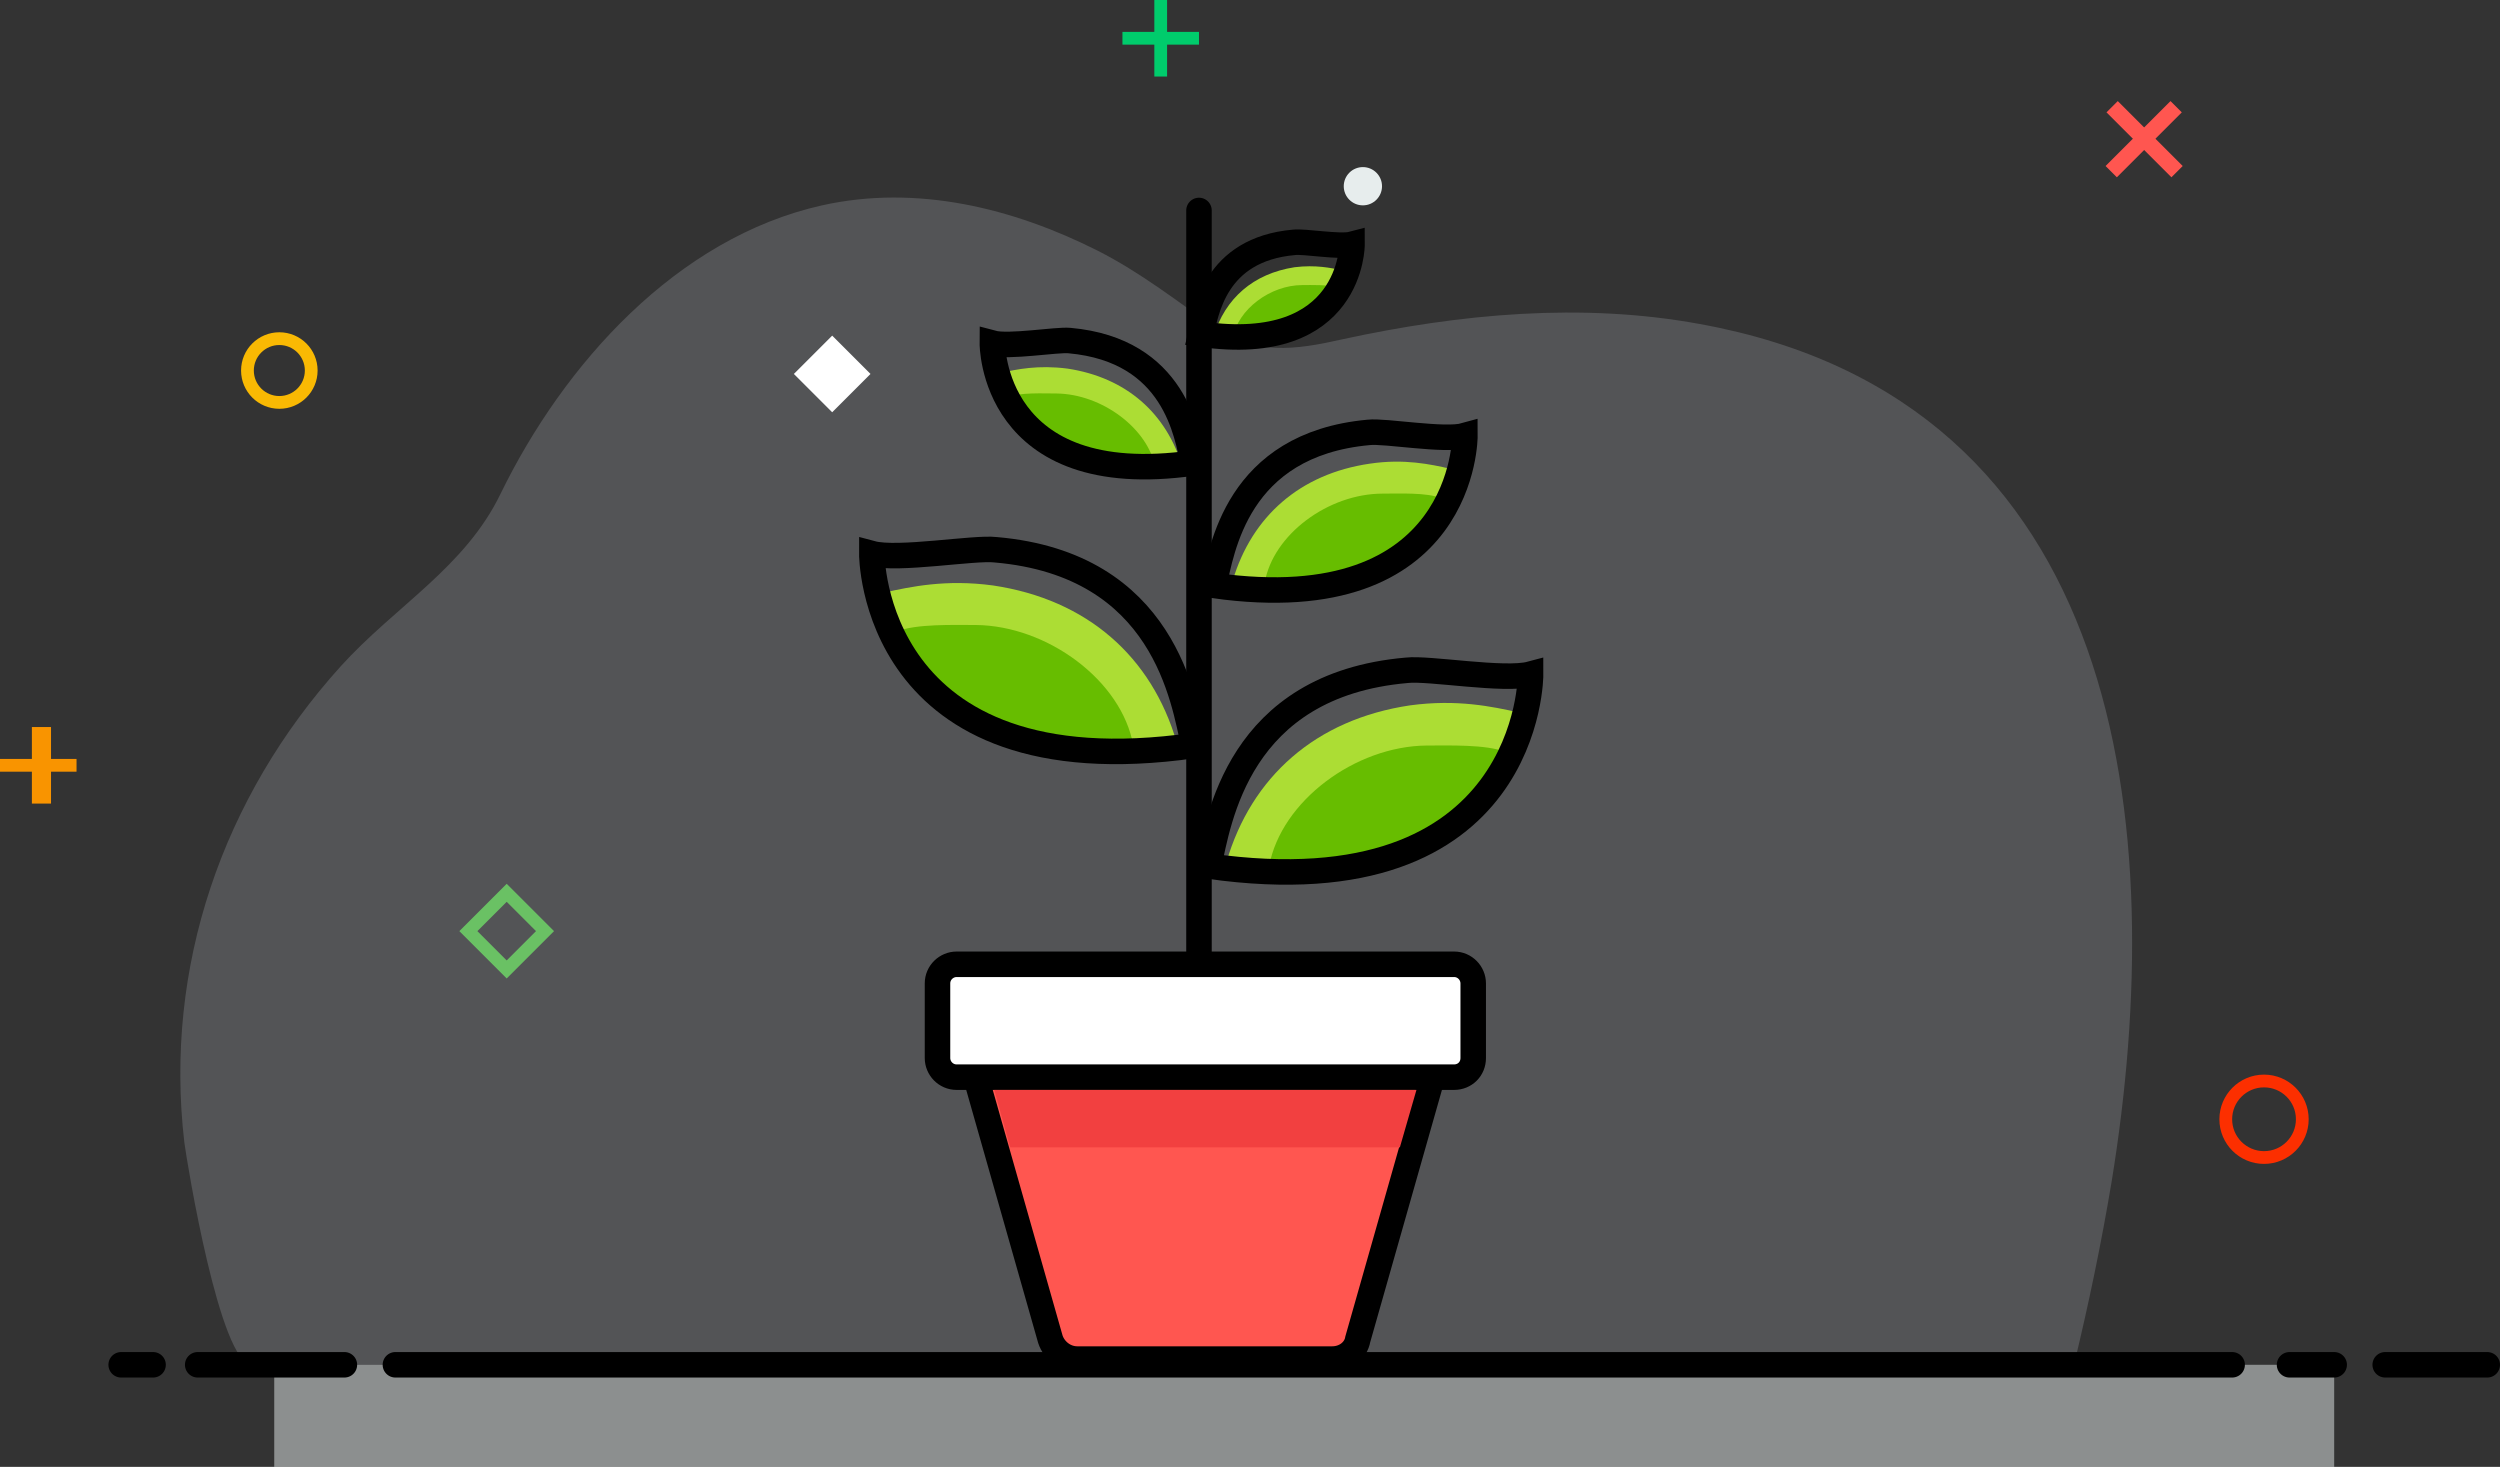
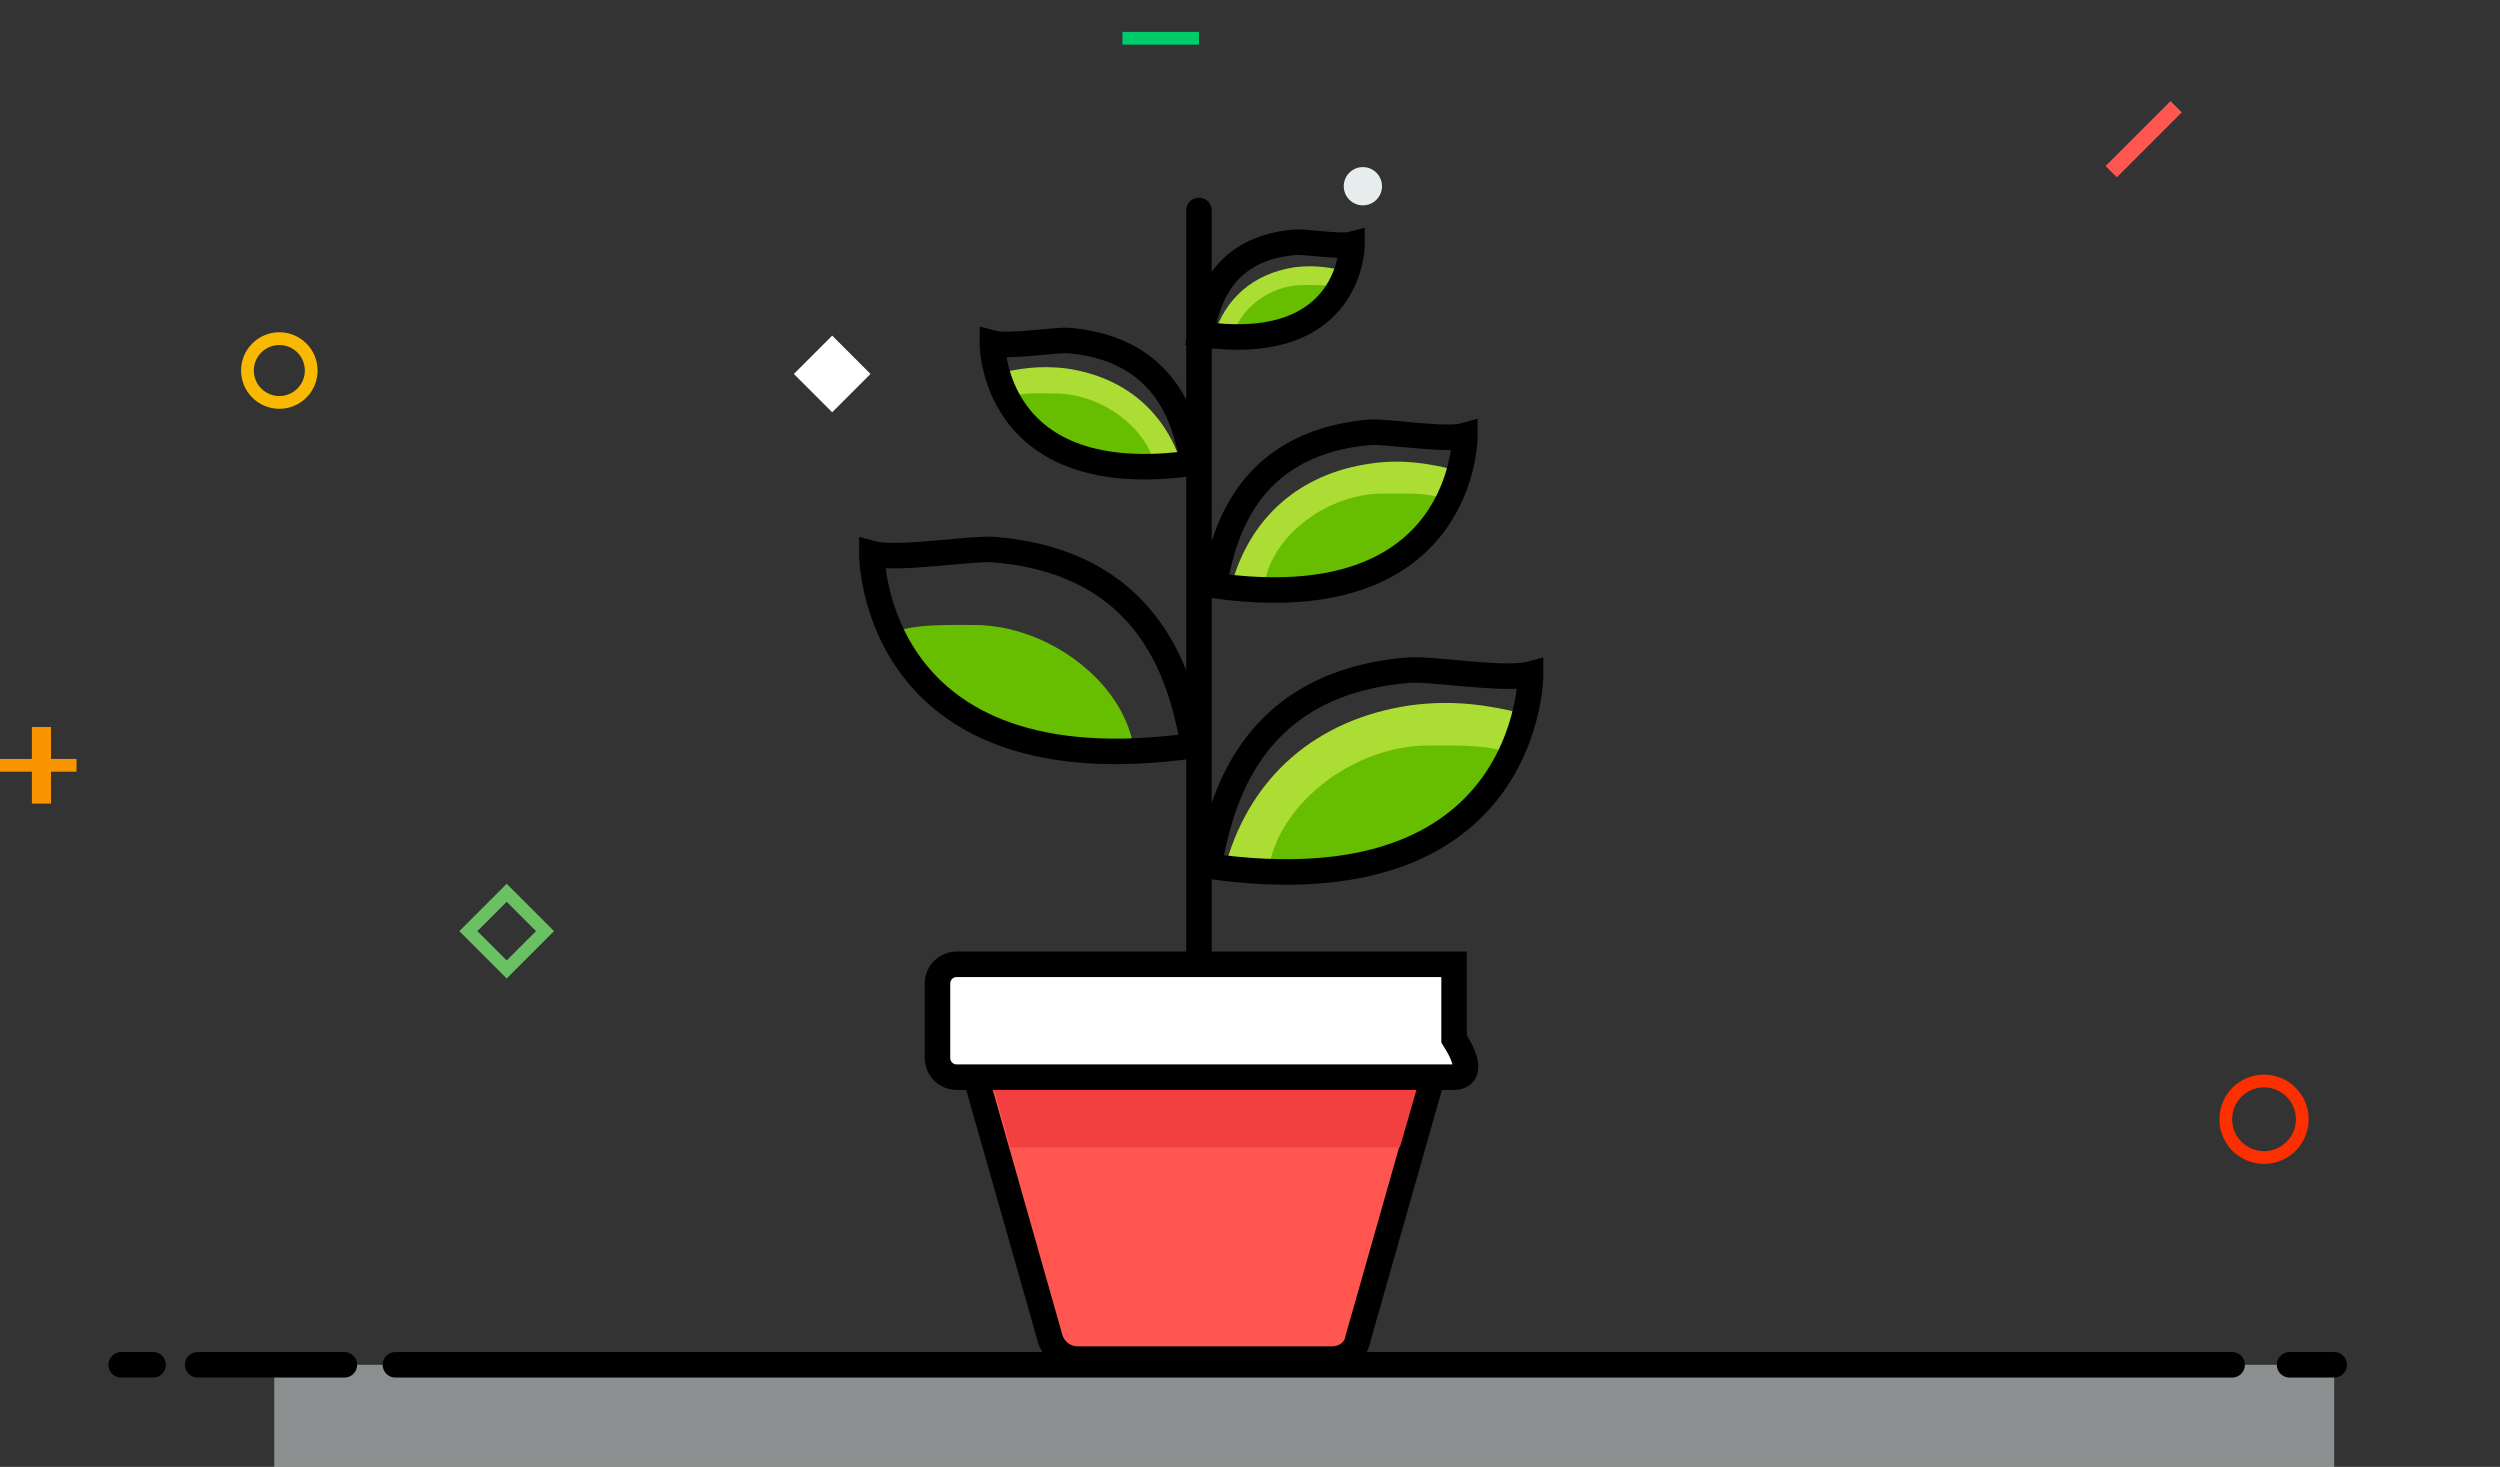
<svg xmlns="http://www.w3.org/2000/svg" version="1.1" id="Layer_1" x="0px" y="0px" viewBox="0 0 392 230" style="enable-background:new 0 0 392 230;" xml:space="preserve">
  <rect x="0" y="0" width="392" height="230" fill="#333333" stroke="none" />
  <style type="text/css">
	.st0{opacity:0.2;fill:#D2D9E1;}
	.st1{opacity:0.5;fill:#E7EDED;}
	.st2{fill:none;stroke:#000000;stroke-width:4;stroke-linecap:round;stroke-miterlimit:10;}
	.st3{fill:none;stroke:#F9B903;stroke-width:2;stroke-miterlimit:10;}
	.st4{fill:none;stroke:#FC2F00;stroke-width:2;stroke-miterlimit:10;}
	.st5{fill:#E7EDED;}
	.st6{fill:#00CC6C;}
	.st7{fill:#F99400;}
	.st8{fill:#FF5650;}
	.st9{fill:none;stroke:#6AC164;stroke-width:2;stroke-miterlimit:10;}
	.st10{fill:#FFFFFF;}
	.st11{fill:#FF5650;stroke:#000000;stroke-width:4;stroke-miterlimit:10;}
	.st12{fill:#ACDD34;}
	.st13{fill:#67BD00;}
	.st14{fill:#FFFFFF;stroke:#000000;stroke-width:4;stroke-miterlimit:10;}
	.st15{fill:#F24040;}
</style>
  <g>
-     <path class="st0" d="M39.5,214c-5,0-10.2-31.8-10.6-34.9c-3.2-27.5,6-54.1,24.5-74.6C62,95,72.9,89,78.5,77.4   c9.9-20.3,27.6-40.1,50.4-45.2c14.8-3.3,29.9,0.4,43.2,7.1c6.7,3.4,12.3,7.8,18.3,12c6.4,4.4,12.6,3.6,20.1,1.9   c18.4-4,37.5-5.8,56-2.4c66.8,12.1,73.7,78.8,64.6,134.5c-1.6,9.6-3.6,19.2-5.9,28.7C325.3,214,39.7,214,39.5,214z" />
    <g>
      <g>
        <rect x="43" y="214" class="st1" width="323" height="16" />
-         <line class="st2" x1="374" y1="214" x2="390" y2="214" />
        <line class="st2" x1="359" y1="214" x2="366" y2="214" />
        <line class="st2" x1="62" y1="214" x2="350" y2="214" />
        <line class="st2" x1="31" y1="214" x2="54" y2="214" />
        <line class="st2" x1="19" y1="214" x2="24" y2="214" />
      </g>
    </g>
  </g>
  <circle class="st3" cx="43.8" cy="58.1" r="5" />
  <circle class="st4" cx="355" cy="175.5" r="6" />
  <circle class="st5" cx="213.7" cy="29.2" r="3" />
-   <rect x="181" class="st6" width="2" height="12" />
  <rect x="181" transform="matrix(-1.836970e-16 1 -1 -1.836970e-16 188 -176)" class="st6" width="2" height="12" />
  <rect x="5" y="114" class="st7" width="3" height="12" />
  <rect x="5" y="114" transform="matrix(-1.836970e-16 1 -1 -1.836970e-16 126 114)" class="st7" width="2" height="12" />
  <rect x="334.9" y="14.7" transform="matrix(0.707 0.707 -0.707 0.707 113.955 -231.317)" class="st8" width="2.5" height="14.4" />
-   <rect x="334.9" y="14.7" transform="matrix(-0.707 0.707 -0.707 -0.707 589.415 -200.349)" class="st8" width="2.5" height="14.4" />
  <rect x="75.2" y="141.8" transform="matrix(0.707 -0.707 0.707 0.707 -79.979 98.915)" class="st9" width="8.5" height="8.5" />
  <rect x="126.3" y="54.4" transform="matrix(0.707 -0.707 0.707 0.707 -3.278 109.468)" class="st10" width="8.5" height="8.5" />
  <g>
    <path class="st11" d="M208.9,213.1h-40c-1.9,0-3.6-1.3-4.2-3.1l-11.8-41.5h71.8l-11.8,41.5C212.6,211.8,210.9,213.1,208.9,213.1z" />
    <line class="st2" x1="188" y1="151" x2="188" y2="33" />
    <g>
      <path class="st12" d="M238.1,111.7c-4.1-0.9-9.6-2.1-17-1.1c-14.8,2.2-24.9,11.2-28.8,24.6c4,1.9,10.6,1.4,15.7,1.4    C222.6,136.7,237.7,123.1,238.1,111.7z" />
      <path class="st13" d="M199,135.8c2.9,1.2,8.3,1,11.6,1c11.3,0,23.6-8.7,25.4-18.9c-2.9-1.2-8.9-1-12.3-1    C212.5,117,200.9,125.6,199,135.8z" />
      <path class="st2" d="M240,105.7c0,0,0.2,37.3-50.5,30.1c1.6-7,4.5-28.4,31.1-30.7C224,104.7,235.9,106.8,240,105.7z" />
    </g>
    <g>
-       <path class="st12" d="M138.7,92.9c4.1-0.9,9.6-2.1,17-1.1c14.8,2.2,24.9,11.2,28.8,24.6c-4,1.9-10.6,1.4-15.7,1.4    C154.1,117.9,139.1,104.3,138.7,92.9z" />
      <path class="st13" d="M177.7,116.9c-2.9,1.2-8.3,1-11.6,1c-11.3,0-23.6-8.7-25.4-18.9c2.9-1.2,8.9-1,12.3-1    C164.2,98.1,175.9,106.7,177.7,116.9z" />
      <path class="st2" d="M136.7,86.8c0,0-0.2,37.3,50.5,30.1c-1.6-7-4.5-28.4-31.1-30.7C152.8,85.8,140.8,87.9,136.7,86.8z" />
    </g>
    <g>
      <path class="st12" d="M227.4,73.5c-3.1-0.7-7.2-1.6-12.6-0.8c-11,1.6-18.5,8.3-21.5,18.3c3,1.4,7.9,1.1,11.7,1.1    C215.8,92.1,227,82,227.4,73.5z" />
      <path class="st13" d="M198.3,91.4c2.1,0.9,6.2,0.8,8.7,0.8c8.4,0,17.5-6.5,18.9-14.1c-2.1-0.9-6.6-0.7-9.1-0.7    C208.3,77.4,199.6,83.8,198.3,91.4z" />
      <path class="st2" d="M229.7,68.3c0,0,0.2,29.1-39.4,23.5c1.3-5.4,3.5-22.1,24.3-24C217.2,67.5,226.5,69.2,229.7,68.3z" />
    </g>
    <g>
      <path class="st12" d="M156.8,58.5c2.6-0.6,6-1.3,10.6-0.7c9.2,1.4,15.5,7,18,15.4c-2.5,1.2-6.6,0.9-9.8,0.9    C166.5,74.1,157.1,65.6,156.8,58.5z" />
      <path class="st13" d="M181.2,73.5c-1.8,0.8-5.2,0.6-7.3,0.6c-7,0-14.7-5.4-15.9-11.8c1.8-0.8,5.6-0.6,7.7-0.6    C172.8,61.8,180.1,67.2,181.2,73.5z" />
      <path class="st2" d="M155.6,53.8c0,0-0.2,23.3,31.5,18.8c-1-4.4-2.8-17.7-19.4-19.2C165.7,53.2,158.2,54.5,155.6,53.8z" />
    </g>
    <g>
      <path class="st12" d="M210.5,42.4c-1.8-0.4-4.2-0.9-7.5-0.5c-6.5,1-10.9,4.9-12.7,10.8c1.8,0.8,4.7,0.6,6.9,0.6    C203.7,53.4,210.3,47.4,210.5,42.4z" />
      <path class="st13" d="M193.3,53c1.3,0.5,3.6,0.4,5.1,0.4c5,0,10.4-3.8,11.2-8.3c-1.3-0.5-3.9-0.4-5.4-0.4    C199.2,44.7,194.1,48.5,193.3,53z" />
      <path class="st2" d="M212,38.3c0,0,0.1,17.5-23.7,14.1c0.8-3.3,2.1-13.3,14.6-14.4C204.5,37.8,210.1,38.8,212,38.3z" />
    </g>
-     <path class="st14" d="M228,168.9h-78c-1.7,0-3-1.4-3-3v-11.7c0-1.7,1.4-3,3-3h78c1.7,0,3,1.4,3,3v11.7   C231,167.6,229.7,168.9,228,168.9z" />
+     <path class="st14" d="M228,168.9h-78c-1.7,0-3-1.4-3-3v-11.7c0-1.7,1.4-3,3-3h78v11.7   C231,167.6,229.7,168.9,228,168.9z" />
  </g>
  <polygon class="st15" points="219.5,179.9 158.4,179.9 155.9,170.9 222.1,170.9 " />
</svg>